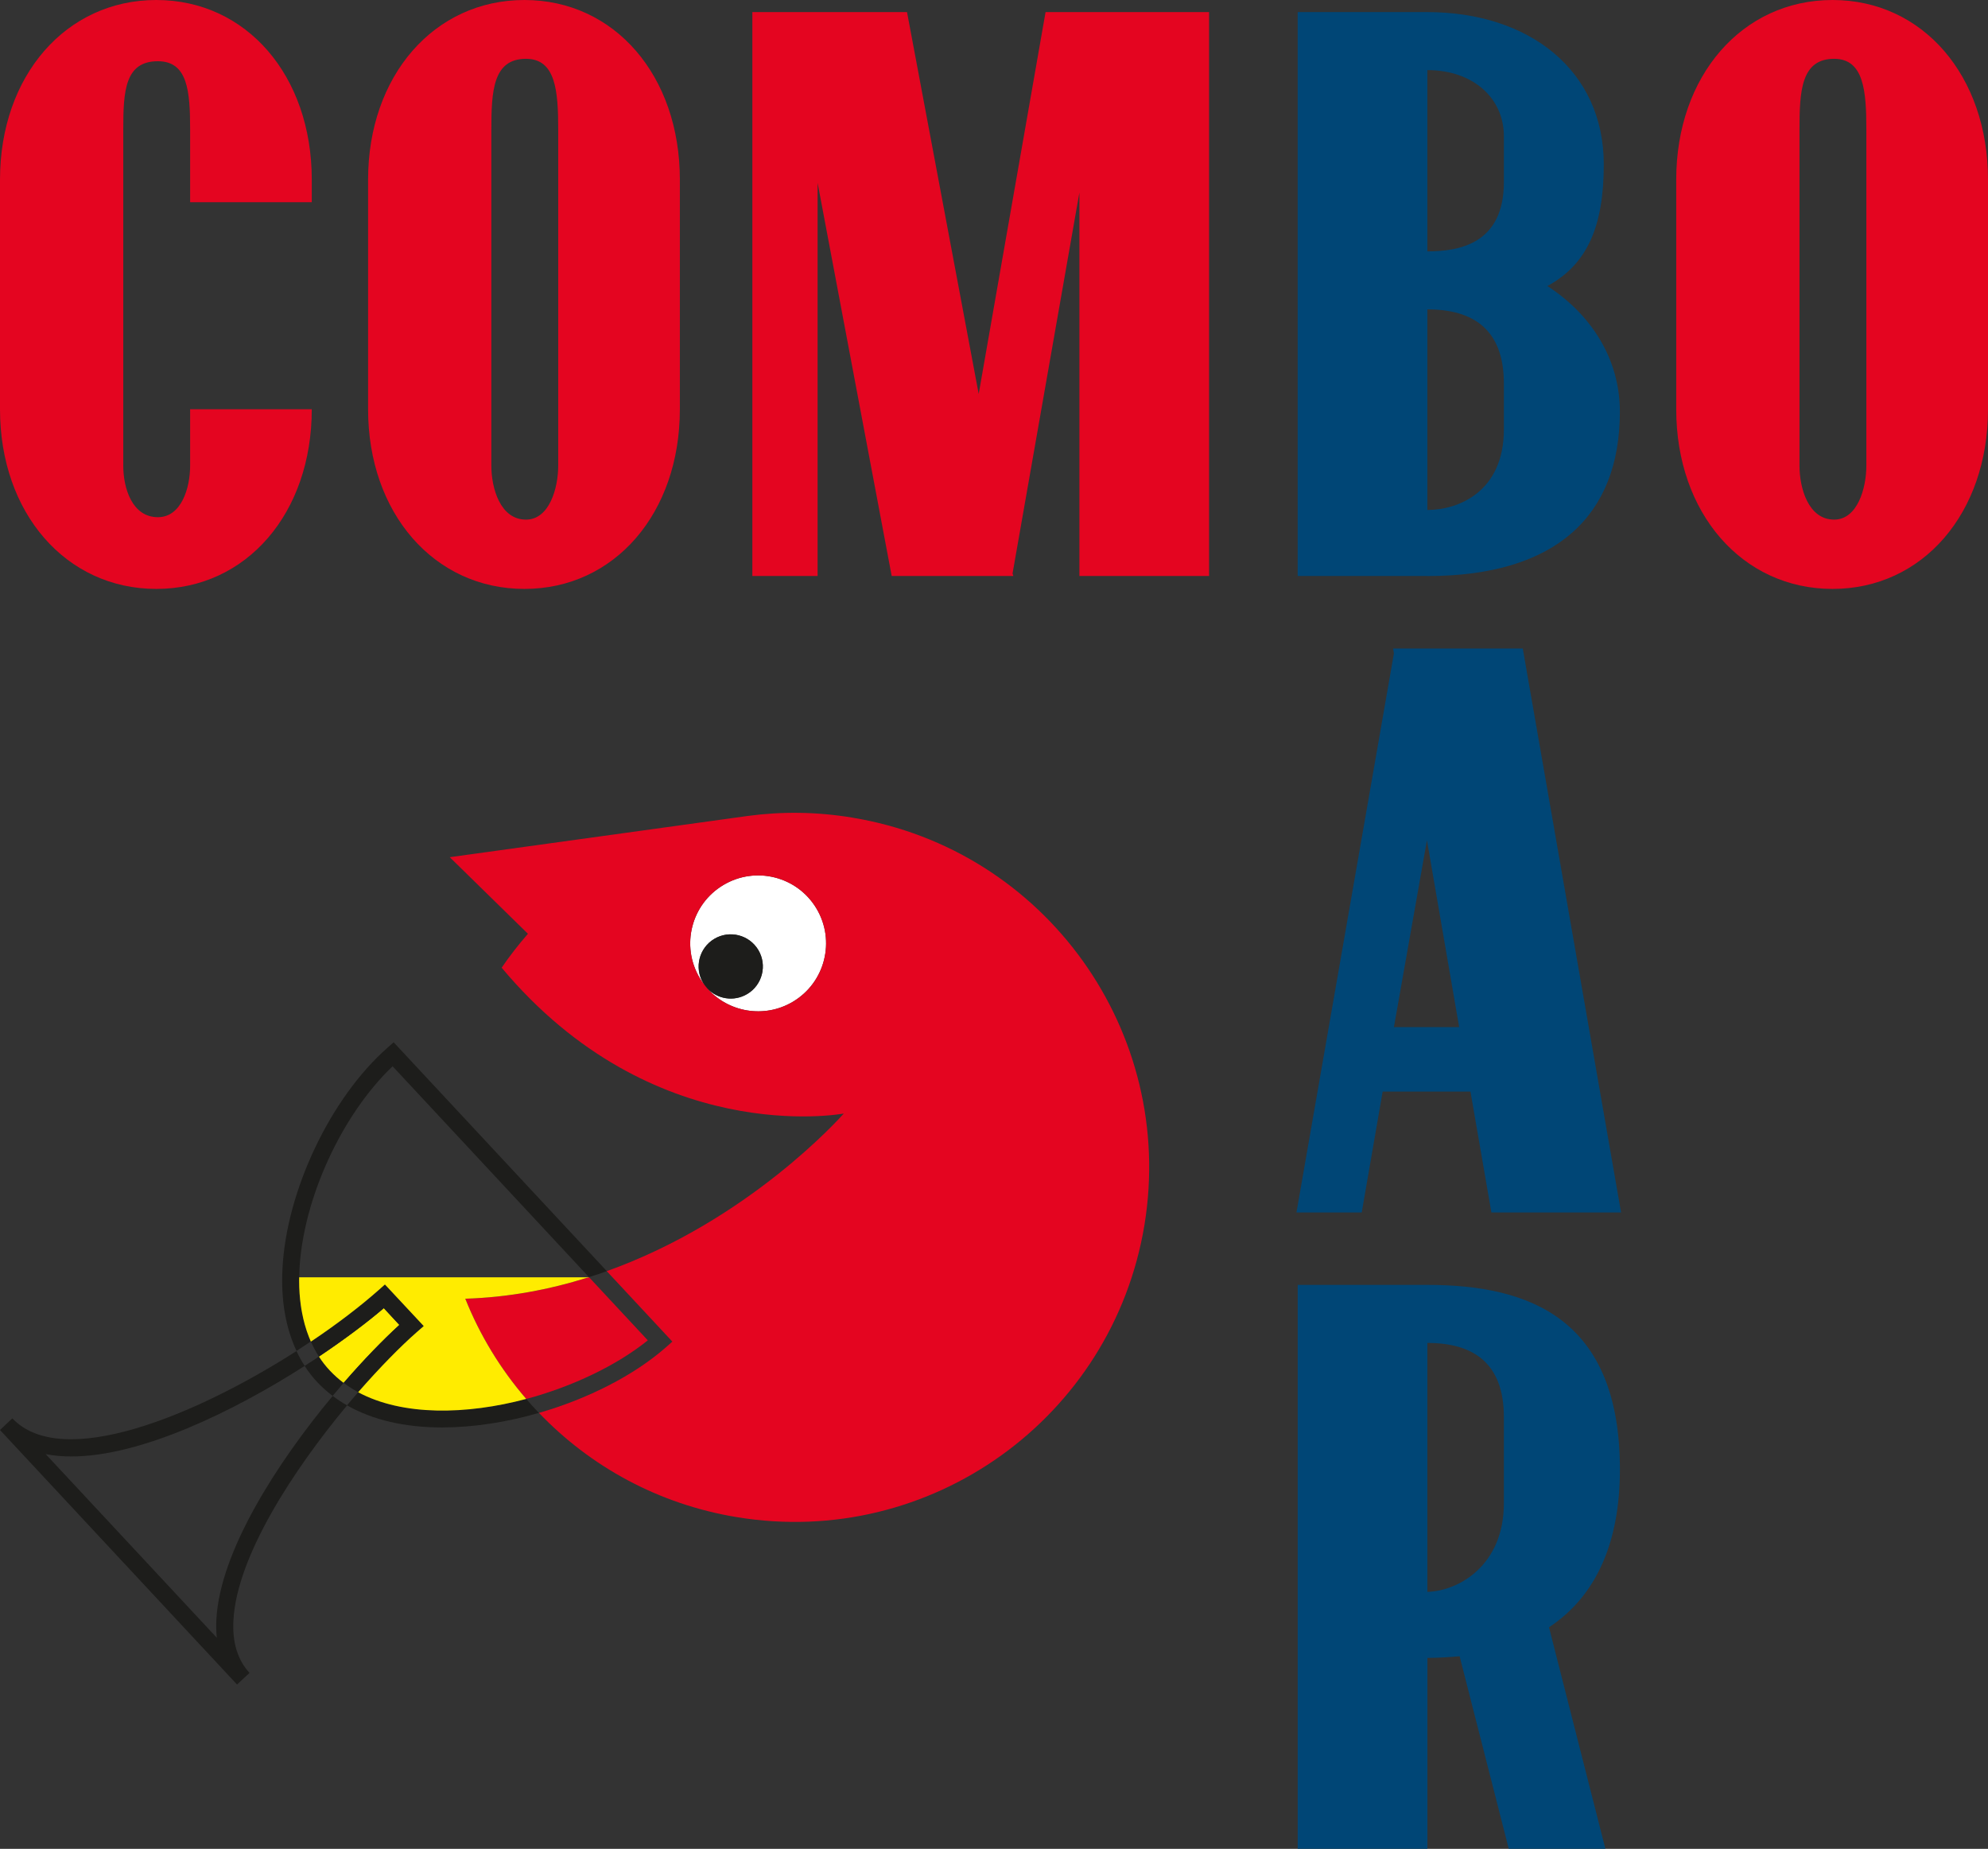
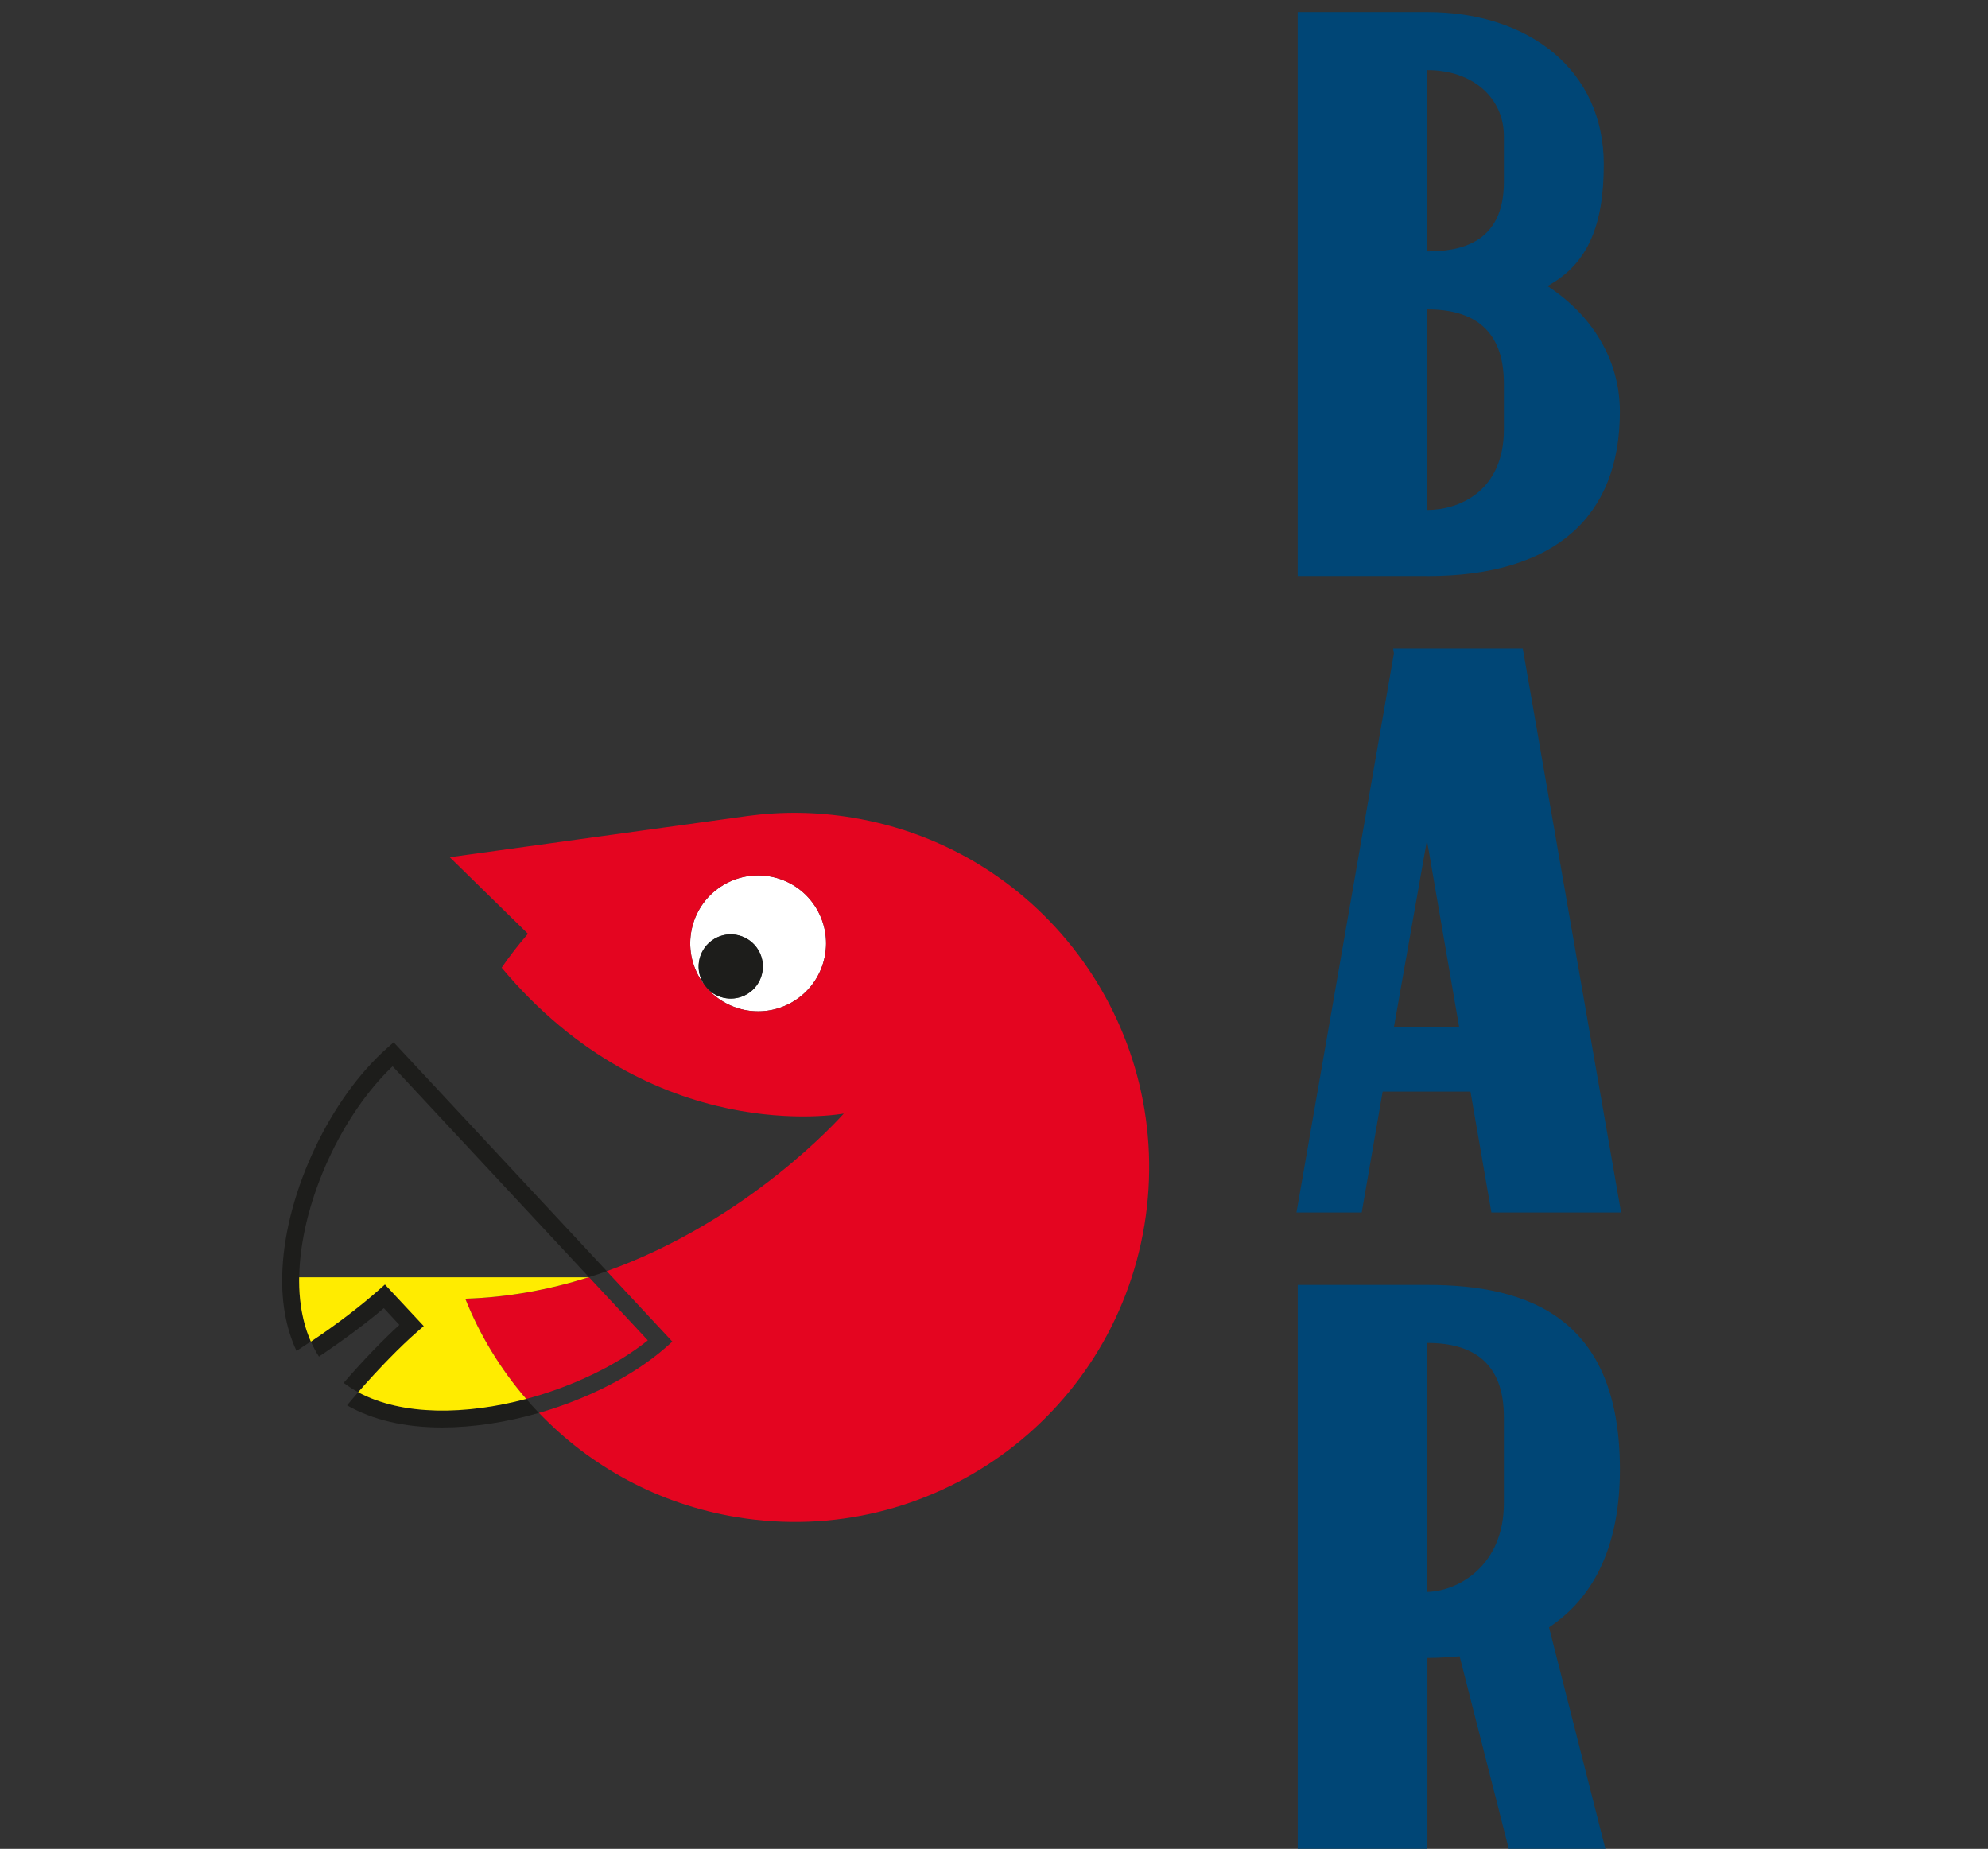
<svg xmlns="http://www.w3.org/2000/svg" id="Ebene_1" viewBox="0 0 566.93 527.2">
  <rect x="0" y="0" width="566.93" height="527.2" fill="#333333" stroke="none" />
  <path d="M441.74,464.02l16.08,63.17h-27.56l-14.01-54.9c-2.76.23-5.97.46-9.19.46v54.44h-36.98v-160.8h36.98c29.17,0,54.9,9.65,54.9,52.61,0,20.67-6.66,36.07-20.22,45.02ZM407.05,453.92c8.96-.23,21.82-7.58,21.82-25.27v-24.58c0-15.39-8.73-21.13-21.82-21.13v70.98ZM419.34,311.27h-25.04l-5.97,34.46h-18.61l27.79-159.42-.23-1.38h36.98l28.03,160.8h-36.98l-5.97-34.46ZM416.12,292.89l-9.19-53.29-9.42,53.29h18.61ZM407.05,164.25h-36.98V3.45h36.98c28.94,0,50.31,16.54,50.31,43.42,0,17.46-4.59,28.48-16.08,34.69,12.4,8.04,20.67,20.68,20.67,35.84,0,29.63-18.15,46.86-54.9,46.86ZM407.05,19.99v51.69c8.96,0,21.82-2.07,21.82-19.76v-13.09c0-10.8-8.73-18.84-21.82-18.84ZM428.87,109.35c0-15.39-8.73-21.13-21.82-21.13v57.2c8.96,0,21.82-5.29,21.82-22.97v-13.09Z" style="fill:#004676;" />
-   <path d="M44.57,167.93c-25.73,0-44.57-21.6-44.57-51.23V51.23C0,21.59,18.84,0,44.57,0s44.34,21.59,44.34,51.23v6.43h-34.69v-20.67c0-11.03-.69-19.53-9.19-19.53-9.42,0-9.88,8.5-9.88,19.53v95.79c0,6.43,2.53,14.7,9.88,14.7,6.66,0,9.19-8.27,9.19-14.7v-16.08h34.69c0,29.63-18.61,51.23-44.34,51.23ZM149.54,0c25.73,0,44.34,21.59,44.34,51.23v65.47c0,29.63-18.61,51.23-44.34,51.23s-44.57-21.6-44.57-51.23V51.23C104.98,21.59,123.82,0,149.54,0ZM140.12,132.78c0,6.43,2.53,15.39,9.88,15.39,6.66,0,9.19-8.96,9.19-15.39V36.99c0-11.03-.69-20.22-9.19-20.22-9.42,0-9.88,9.19-9.88,20.22v95.79ZM344.8,164.25h-36.98V54.9l-19.07,108.65.23.69h-34.69l-21.13-112.1v112.1h-18.61V3.45h44.11l20.44,108.89L298.17,3.45h46.63v160.8ZM522.59,0c25.73,0,44.34,21.59,44.34,51.23v65.47c0,29.63-18.61,51.23-44.34,51.23s-44.57-21.6-44.57-51.23V51.23c0-29.63,18.84-51.23,44.57-51.23ZM513.17,132.78c0,6.43,2.53,15.39,9.88,15.39,6.66,0,9.19-8.96,9.19-15.39V36.99c0-11.03-.69-20.22-9.19-20.22-9.42,0-9.88,9.19-9.88,20.22v95.79Z" style="fill:#e40520;" />
  <path d="M184.74,382.2c-8.85,7.13-21.43,13.17-34.65,16.71h-.02s0-.02-.03-.05c-7.3-8.46-13.17-18.1-17.34-28.53,12.37-.38,24.02-2.62,34.77-5.99.17-.05.31-.1.48-.17l16.79,18.03Z" style="fill:#e30520;" />
  <path d="M226.11,285.65c-8.15,4.85-18.42,3.03-24.46-3.85,2.89,3.12,7.64,3.91,11.43,1.65,4.34-2.59,5.76-8.21,3.18-12.55-2.59-4.34-8.21-5.77-12.55-3.19-4.34,2.59-5.77,8.21-3.19,12.55.2.34.42.66.66.97-.58-.72-1.13-1.5-1.62-2.33-5.47-9.19-2.46-21.08,6.74-26.55,9.19-5.47,21.07-2.47,26.55,6.73,5.47,9.19,2.46,21.08-6.73,26.56Z" style="fill:#fff;" />
  <path d="M213.08,283.45c-3.79,2.26-8.54,1.46-11.43-1.65-.15-.18-.31-.37-.47-.56-.24-.31-.46-.63-.66-.97-2.59-4.34-1.15-9.97,3.19-12.55,4.34-2.59,9.97-1.15,12.55,3.19,2.59,4.34,1.16,9.97-3.18,12.55Z" style="fill:#1d1d1b;" />
  <path d="M153.68,402.89c-4.56,1.33-9.21,2.36-13.85,3.06-4.81.73-9.39,1.09-13.77,1.09-10.63,0-19.82-2.14-27.1-6.31,1.07-1.28,2.14-2.53,3.18-3.74,12.71,6.82,30.86,6.46,47.92,1.91h.02c.99,1.19,2.07,2.38,3.13,3.5.15.17.32.34.46.48Z" style="fill:#1d1d1b;" />
-   <path d="M97.99,394.33c-1.04,1.21-2.09,2.45-3.13,3.71-1.57-1.18-3.03-2.48-4.37-3.9-1.33-1.43-2.55-2.97-3.61-4.64v-.02c1.38-.87,2.74-1.77,4.07-2.65.92,1.43,1.97,2.77,3.11,3.98,1.21,1.28,2.53,2.48,3.93,3.52Z" style="fill:#1d1d1b;" />
  <path d="M173.02,362.47c-.34.15-.68.27-1.04.39-1.33.46-2.67.92-4.03,1.31l-55.99-60.12c-14.51,13.83-25.56,37.83-26.57,58.08-.03.64-.05,1.26-.06,1.88v.16c-.01.34-.01.68-.01,1.02,0,.6.01,1.19.03,1.78v.02c.02.59.05,1.18.09,1.76h0c.04.59.09,1.17.15,1.74.06.57.13,1.13.21,1.69.05.37.11.75.17,1.12.06.37.12.74.2,1.1.1.55.21,1.08.34,1.61.12.54.26,1.06.4,1.58.14.52.3,1.02.46,1.52.05.17.11.35.17.52.19.55.39,1.1.6,1.63.16.42.34.84.52,1.25-1.34.9-2.72,1.79-4.1,2.7-3.09-6.58-4.47-14.47-4.01-23.37,1.09-22.25,13.69-48.77,29.95-63.08l1.76-1.55,60.76,65.22Z" style="fill:#1d1d1b;" />
  <path d="M191.72,382.56l-1.86,1.65c-9.05,7.96-22.18,14.65-36.18,18.68-.14-.14-.31-.31-.46-.48-1.06-1.12-2.14-2.31-3.13-3.5,13.22-3.54,25.8-9.58,34.65-16.71l-16.79-18.03c1.36-.39,2.7-.85,4.03-1.31.36-.12.7-.24,1.04-.39l18.71,20.09Z" style="fill:none;" />
  <path d="M61.82,467.02l-48.8-52.37c2.31.46,4.76.67,7.33.67,19.68,0,45.96-12.64,66.53-25.82,1.06,1.67,2.28,3.21,3.61,4.64,1.34,1.42,2.8,2.72,4.37,3.9-15.94,19.15-32.1,44.35-33.17,63.64-.1,1.86-.07,3.64.12,5.33Z" style="fill:none;" />
-   <path d="M71.16,477.04l-3.57,3.3L0,407.77l3.52-3.33c14.17,14.97,52.25-.77,81.04-19.19.67,1.47,1.45,2.89,2.33,4.22v.02c-20.57,13.17-46.85,25.82-66.53,25.82-2.57,0-5.02-.21-7.33-.67l48.8,52.37c-.19-1.69-.22-3.47-.12-5.33,1.06-19.29,17.22-44.49,33.17-63.64,1.28.99,2.65,1.89,4.1,2.7-15.45,18.56-31.42,43.11-32.41,61.22-.36,6.31,1.18,11.38,4.61,15.09Z" style="fill:#1d1d1b;" />
-   <path d="M102.14,397c-1.04,1.21-2.11,2.46-3.18,3.74-1.45-.8-2.82-1.7-4.1-2.7,1.04-1.26,2.09-2.5,3.13-3.71,1.31.99,2.7,1.86,4.15,2.67Z" style="fill:none;" />
  <path d="M90.95,386.83c-1.33.87-2.69,1.77-4.07,2.65-.87-1.33-1.65-2.75-2.33-4.22,1.38-.9,2.76-1.79,4.1-2.7.67,1.5,1.42,2.94,2.3,4.27Z" style="fill:none;" />
-   <path d="M113.88,377.81c-4.65,4.24-10.19,9.95-15.89,16.52-1.4-1.04-2.72-2.24-3.93-3.52-1.14-1.21-2.19-2.55-3.11-3.98,7.24-4.85,13.61-9.63,18.5-13.81l4.43,4.78Z" style="fill:#ffec00;" />
  <path d="M120.85,378.12l-1.89,1.65c-4.65,4.07-10.6,10.1-16.81,17.22-1.45-.8-2.84-1.67-4.15-2.67,5.7-6.58,11.24-12.28,15.89-16.52l-4.43-4.78c-4.88,4.17-11.26,8.95-18.5,13.81-.87-1.33-1.62-2.77-2.3-4.27,7.47-4.99,14.12-10.1,19.36-14.73l1.76-1.57,11.07,11.86Z" style="fill:#1d1d1b;" />
  <path d="M167.46,364.34c-10.75,3.37-22.4,5.6-34.77,5.99,4.17,10.44,10.05,20.07,17.34,28.53t.03.05c-17.06,4.54-35.21,4.9-47.92-1.91,6.22-7.13,12.16-13.15,16.81-17.22l1.89-1.65-11.07-11.86-1.76,1.57c-5.24,4.63-11.89,9.74-19.36,14.73-.18-.41-.35-.82-.52-1.25-.21-.53-.41-1.08-.6-1.63-.06-.17-.12-.35-.17-.52-.16-.5-.32-1-.46-1.52-.14-.52-.28-1.04-.4-1.58-.13-.53-.24-1.06-.34-1.61-.08-.36-.14-.73-.2-1.1-.06-.37-.12-.75-.17-1.12-.08-.56-.15-1.12-.21-1.69-.06-.57-.11-1.15-.15-1.73h0c-.04-.59-.07-1.18-.09-1.77v-.02c-.02-.59-.03-1.18-.03-1.78,0-.34,0-.68.01-1.02h82.62c-.17.07-.31.12-.48.17Z" style="fill:#ffec00;" />
  <path d="M167.94,364.17h-82.62v-.16c.01-.62.03-1.24.06-1.88,1.01-20.25,12.06-44.25,26.57-58.08l55.99,60.12Z" style="fill:none;" />
  <path d="M243.02,233.14c-10.12-1.68-20.13-1.77-29.79-.47l-1.64.23-83.33,11.53,22.3,21.84c-2.67,3.06-5.19,6.29-7.5,9.67,43.05,51.44,96.62,41.74,97.57,41.59-.83.92-27.03,30.46-67.6,44.94l18.71,20.09-1.86,1.65c-9.05,7.96-22.18,14.65-36.18,18.68,14.59,15.24,34.07,26.06,56.47,29.73,55.1,9.07,107.1-28.22,116.2-83.32,9.04-55.07-28.22-107.1-83.32-116.15ZM226.11,285.65c-8.15,4.85-18.42,3.03-24.46-3.85-.15-.18-.31-.37-.47-.56-.58-.72-1.13-1.5-1.62-2.33-5.47-9.19-2.46-21.08,6.74-26.55,9.19-5.47,21.07-2.47,26.55,6.73,5.47,9.19,2.46,21.08-6.73,26.56Z" style="fill:#e40520;" />
  <polyline points="213.8 232.59 213.23 232.67 211.58 232.9" style="fill:none;" />
</svg>